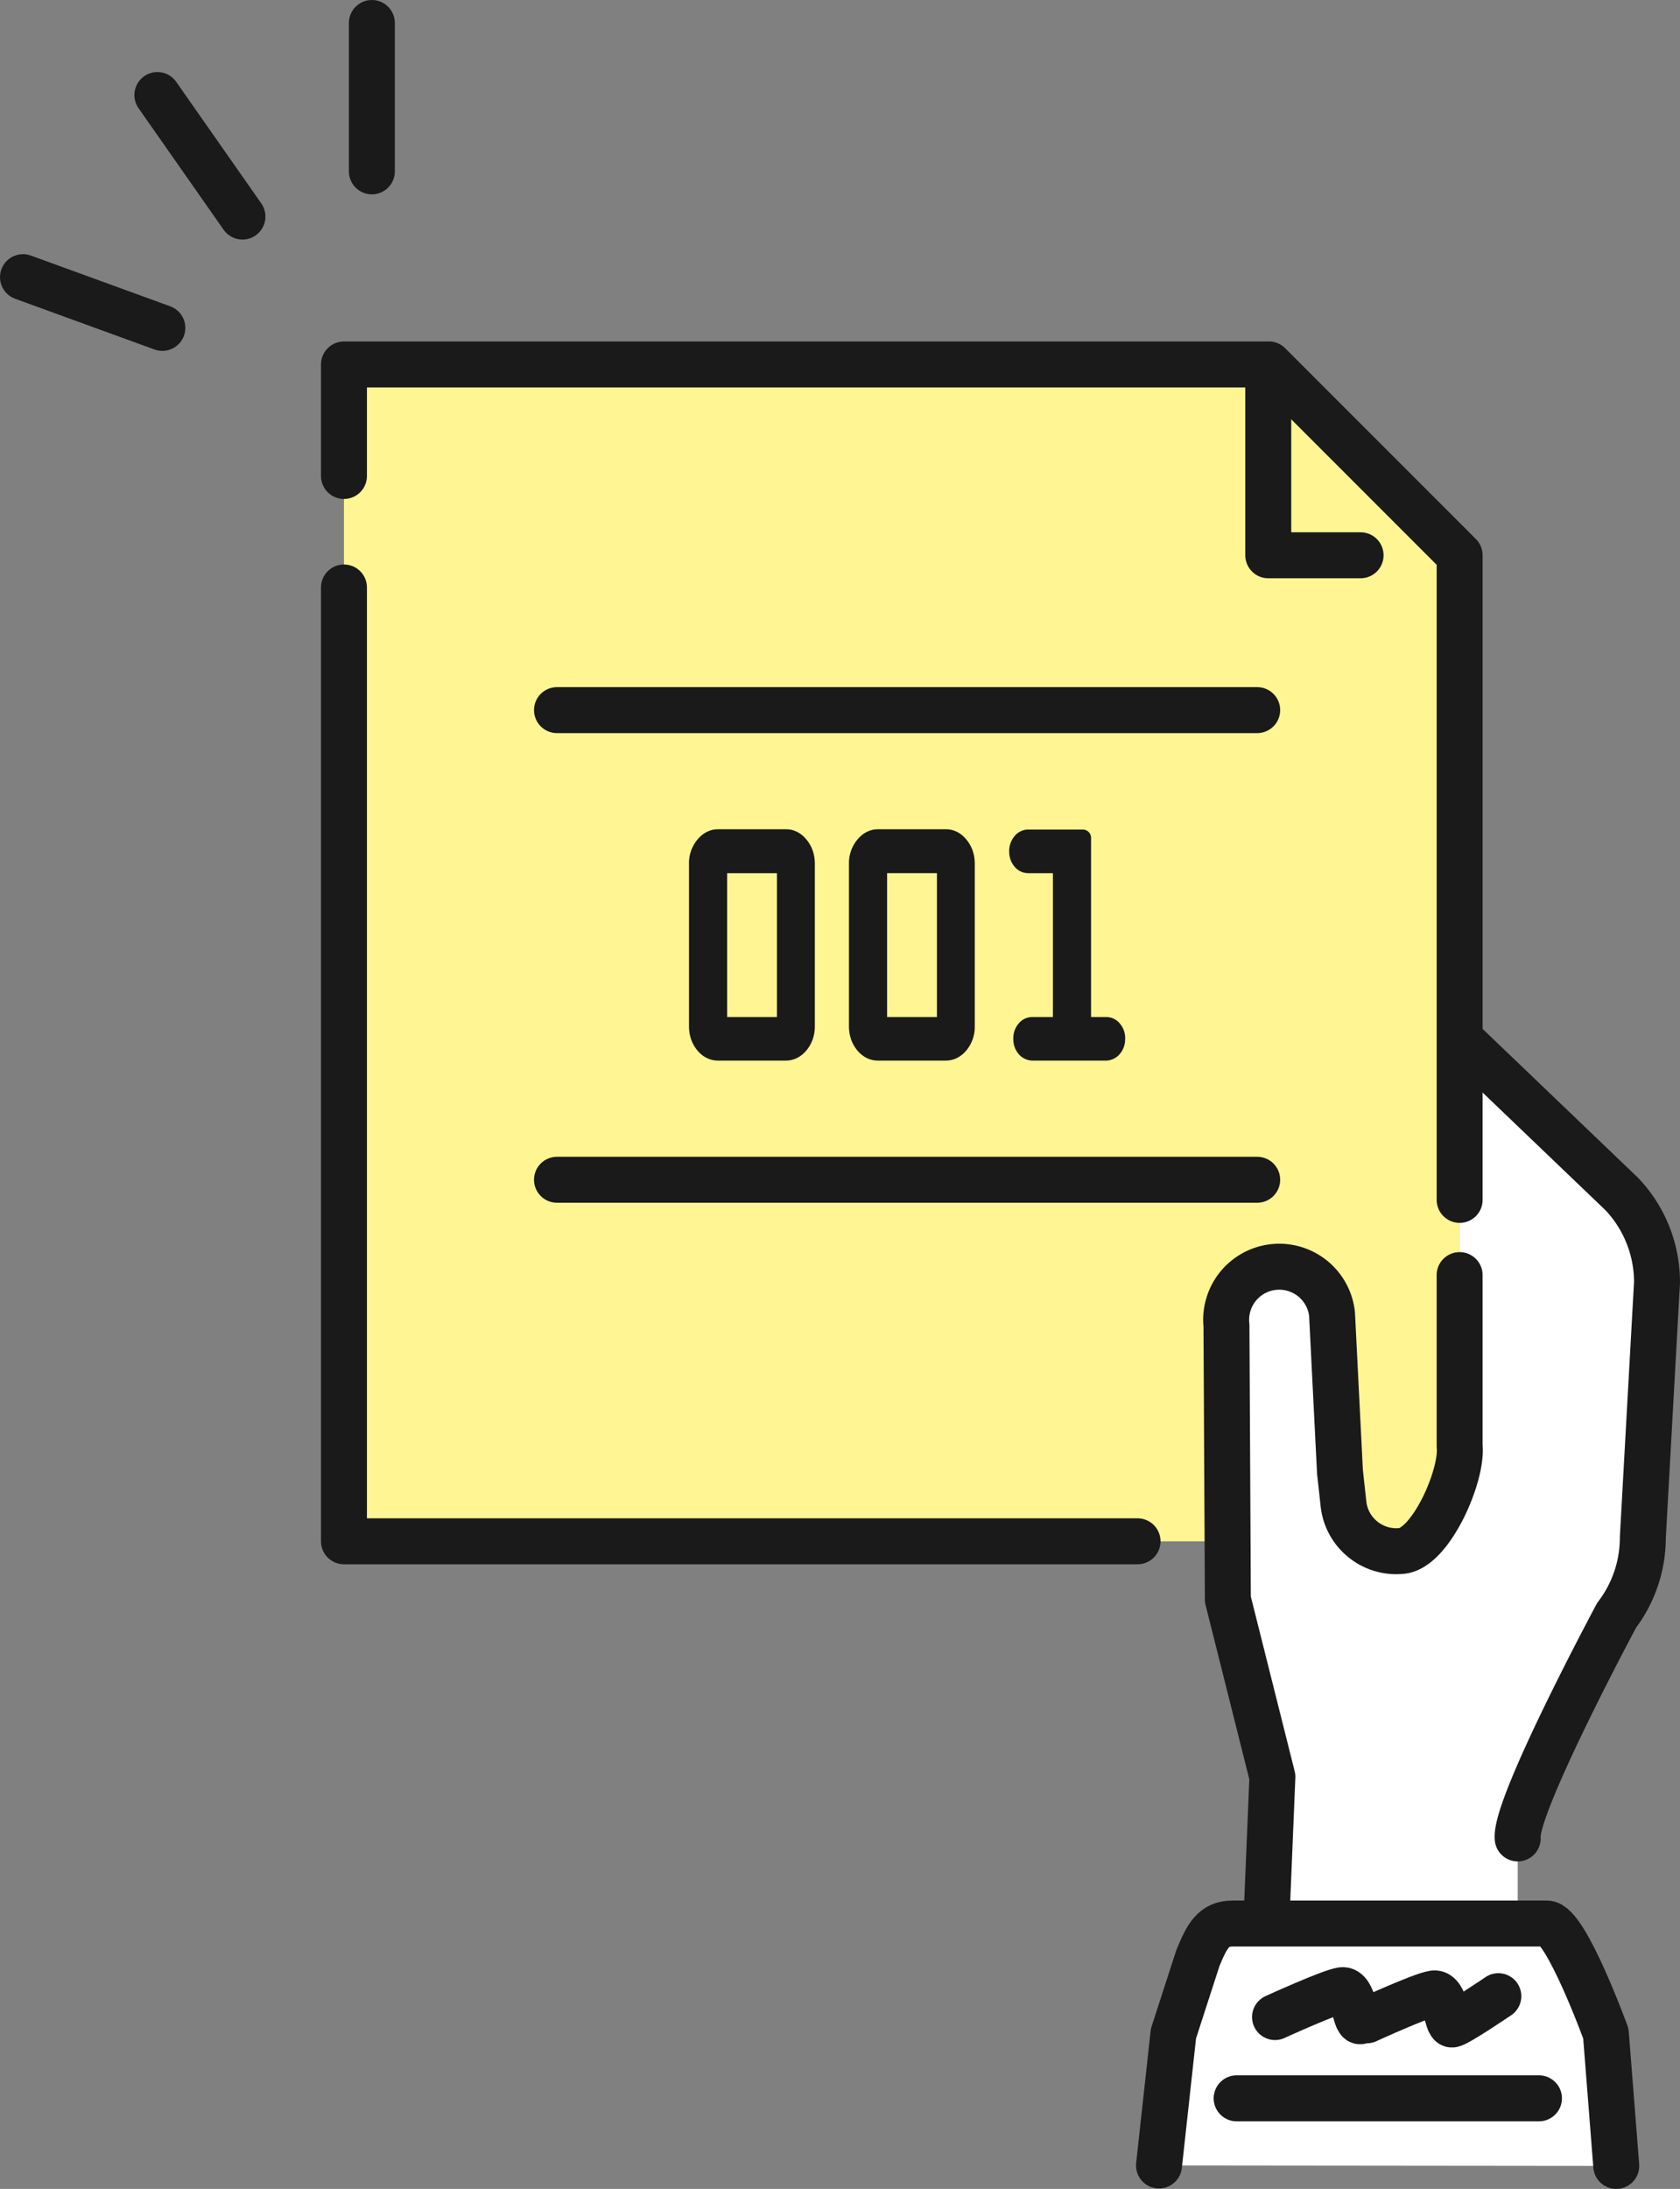
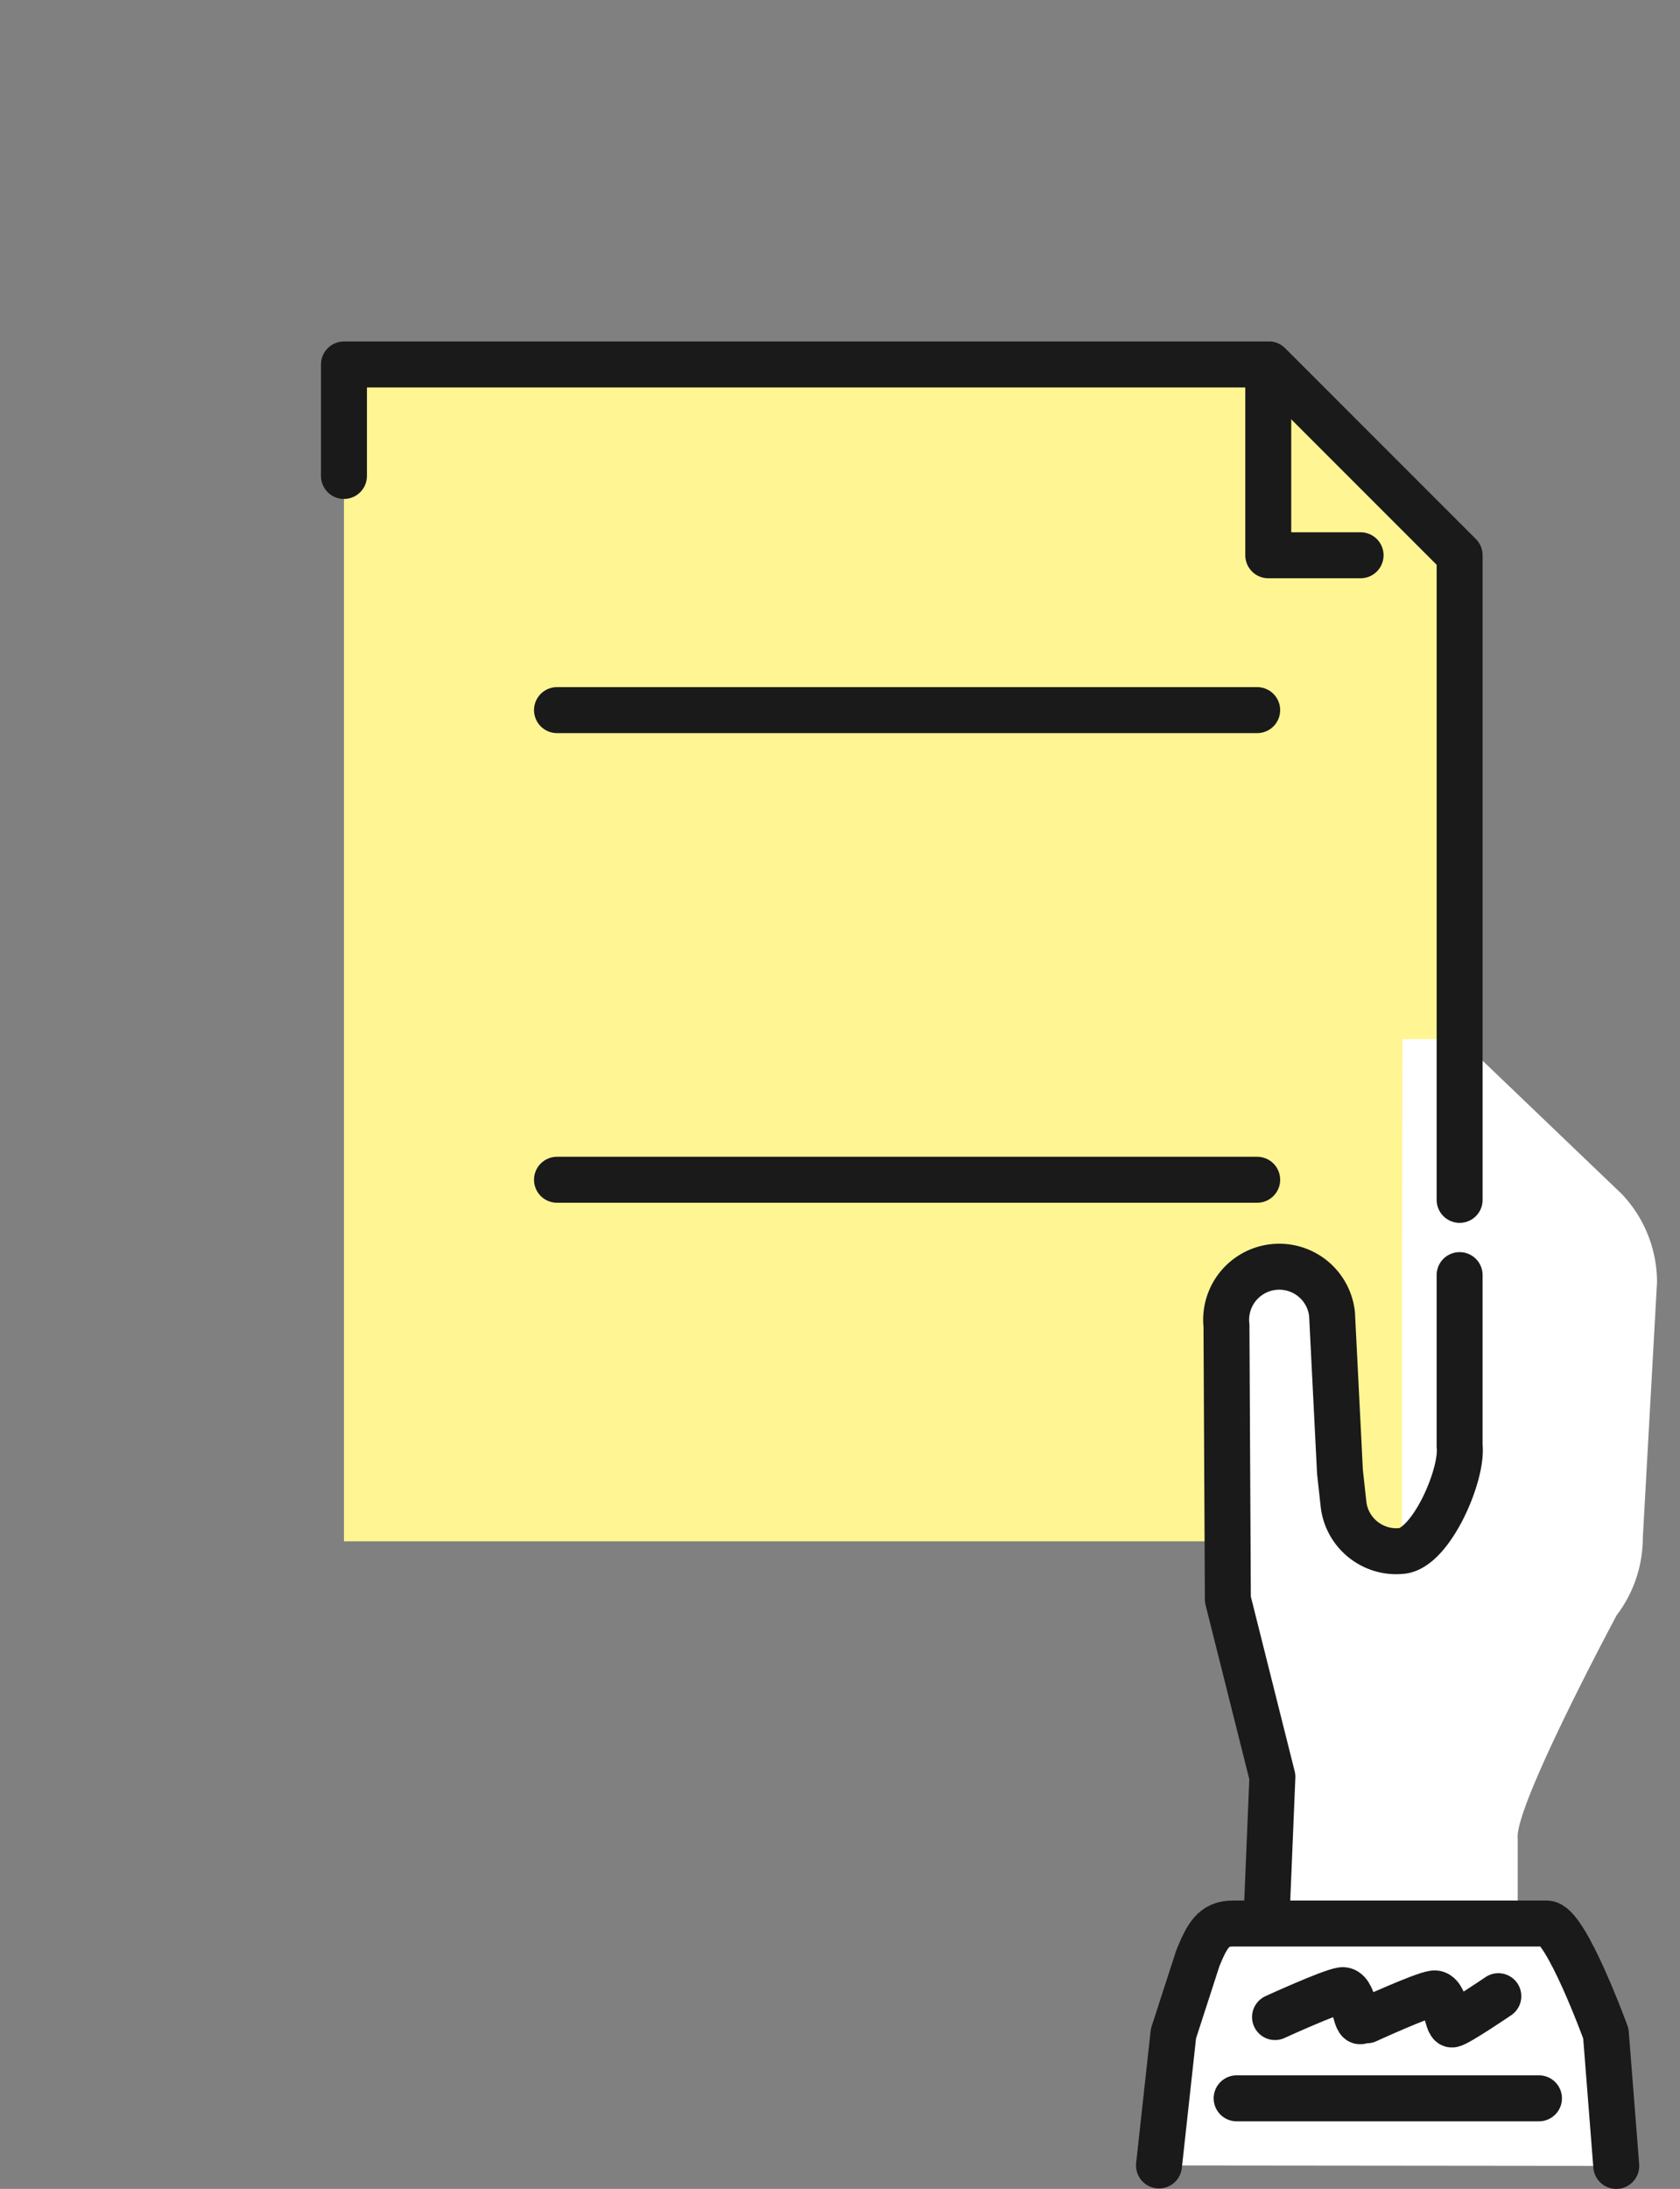
<svg xmlns="http://www.w3.org/2000/svg" viewBox="0 0 80.43 104.748">
  <rect x="0" y="0" width="80.43" height="104.748" fill="#808080" stroke="none" />
  <path fill="#fff593" d="M69.88 73.757H16.467V17.441h44.282l9.131 9.131v47.185z" />
-   <path fill="none" stroke="#1a1a1a" stroke-linecap="round" stroke-linejoin="round" stroke-width="2.2" d="M16.467 28.113v45.644H54.46M17.803 1.1v7.1M7.534 4.548l4.073 5.816M1.1 13.263l6.672 2.428" />
-   <path d="M69.9 49.726l7.739 7.409a6.127 6.127 0 011.691 4.226l-.68 12.223a6.13 6.13 0 01-1.252 3.711s-4.899 9.13-4.738 10.68v4.21l-12.006-.875.261-6.278-2.132-8.492-.067-13.103a2.542 2.542 0 115.054-.554l.38 7.55.168 1.534c.153 1.396 1.409 2.403 2.804 2.25s2.909-3.626 2.756-5.021V61.02l.02-11.294z" fill="#fff" />
-   <path d="M69.9 49.726l7.739 7.409a6.127 6.127 0 011.691 4.226l-.68 12.223a6.13 6.13 0 01-1.252 3.711s-4.899 9.13-4.738 10.68" fill="#fff" stroke="#1a1a1a" stroke-linecap="round" stroke-linejoin="round" stroke-width="2.2" />
+   <path d="M69.9 49.726l7.739 7.409a6.127 6.127 0 011.691 4.226l-.68 12.223a6.13 6.13 0 01-1.252 3.711s-4.899 9.13-4.738 10.68v4.21l-12.006-.875.261-6.278-2.132-8.492-.067-13.103a2.542 2.542 0 115.054-.554l.38 7.55.168 1.534c.153 1.396 1.409 2.403 2.804 2.25V61.02l.02-11.294z" fill="#fff" />
  <path d="M60.655 91.309l.261-6.278-2.132-8.492-.067-13.103a2.542 2.542 0 115.054-.554l.38 7.55.168 1.534c.153 1.396 1.409 2.403 2.804 2.25s2.909-3.626 2.756-5.021v-8.176" fill="none" stroke="#1a1a1a" stroke-linecap="round" stroke-linejoin="round" stroke-width="2.2" />
  <path d="M77.378 103.648l-.497-6.335s-1.915-5.264-2.826-5.264h-15.05c-.911 0-1.223.6-1.657 1.657l-1.169 3.607-.692 6.313m18.191-3.213H59.204" fill="#fff" stroke="#1a1a1a" stroke-linecap="round" stroke-linejoin="round" stroke-width="2.2" />
  <path d="M61.042 96.524s2.635-1.207 3.204-1.285.625 1.506.876 1.487m.314-.047s2.635-1.207 3.204-1.285.625 1.506.876 1.487 2.217-1.356 2.217-1.356" fill="#fff" stroke="#1a1a1a" stroke-linecap="round" stroke-linejoin="round" stroke-width="2.2" />
  <path fill="none" stroke="#1a1a1a" stroke-linecap="round" stroke-linejoin="round" stroke-width="2.2" d="M69.88 57.419V26.572l-9.131-9.131H16.467v5.336" />
  <path fill="none" stroke="#1a1a1a" stroke-linecap="round" stroke-linejoin="round" stroke-width="2.2" d="M60.718 17.441v9.131h4.42m-38.472 7.41h33.522M26.666 56.456h33.522" />
-   <path d="M37.626 39.683h-3.244c-.392 0-.742.18-1.013.52a1.752 1.752 0 00-.383 1.127v7.777c0 .434.127.814.376 1.13.268.338.62.517 1.02.517h3.232c.395 0 .746-.178 1.016-.516.252-.316.38-.696.38-1.131V41.33c0-.429-.127-.808-.378-1.125-.341-.432-.734-.522-1.005-.522zm-.429 2.101v6.885h-2.385v-6.885h2.385zm8.088-2.101H42.04c-.273 0-.669.09-1.013.52a1.752 1.752 0 00-.383 1.127v7.777c0 .434.127.814.376 1.13.268.338.62.517 1.02.517h3.232c.394 0 .745-.178 1.015-.515a1.76 1.76 0 00.38-1.132V41.33c0-.43-.127-.809-.379-1.125-.34-.432-.734-.522-1.004-.522zm-.429 2.101v6.885H42.47v-6.885h2.386zm9.013 7.912c0-.267-.081-.501-.241-.697a.845.845 0 00-.672-.33h-.722v-8.578a.393.393 0 00-.393-.393h-2.613a.847.847 0 00-.675.337 1.112 1.112 0 00-.239.706c0 .271.08.508.239.708a.846.846 0 00.675.335h1.179v6.885h-.983a.845.845 0 00-.672.33c-.159.196-.241.43-.241.697l.002.015h-.002c0 .273.08.51.239.707a.873.873 0 00.331.257.83.83 0 00.342.079h3.531a.83.83 0 00.342-.079.883.883 0 00.331-.257 1.09 1.09 0 00.239-.706h-.002l.002-.015z" fill="#1a1a1a" />
</svg>